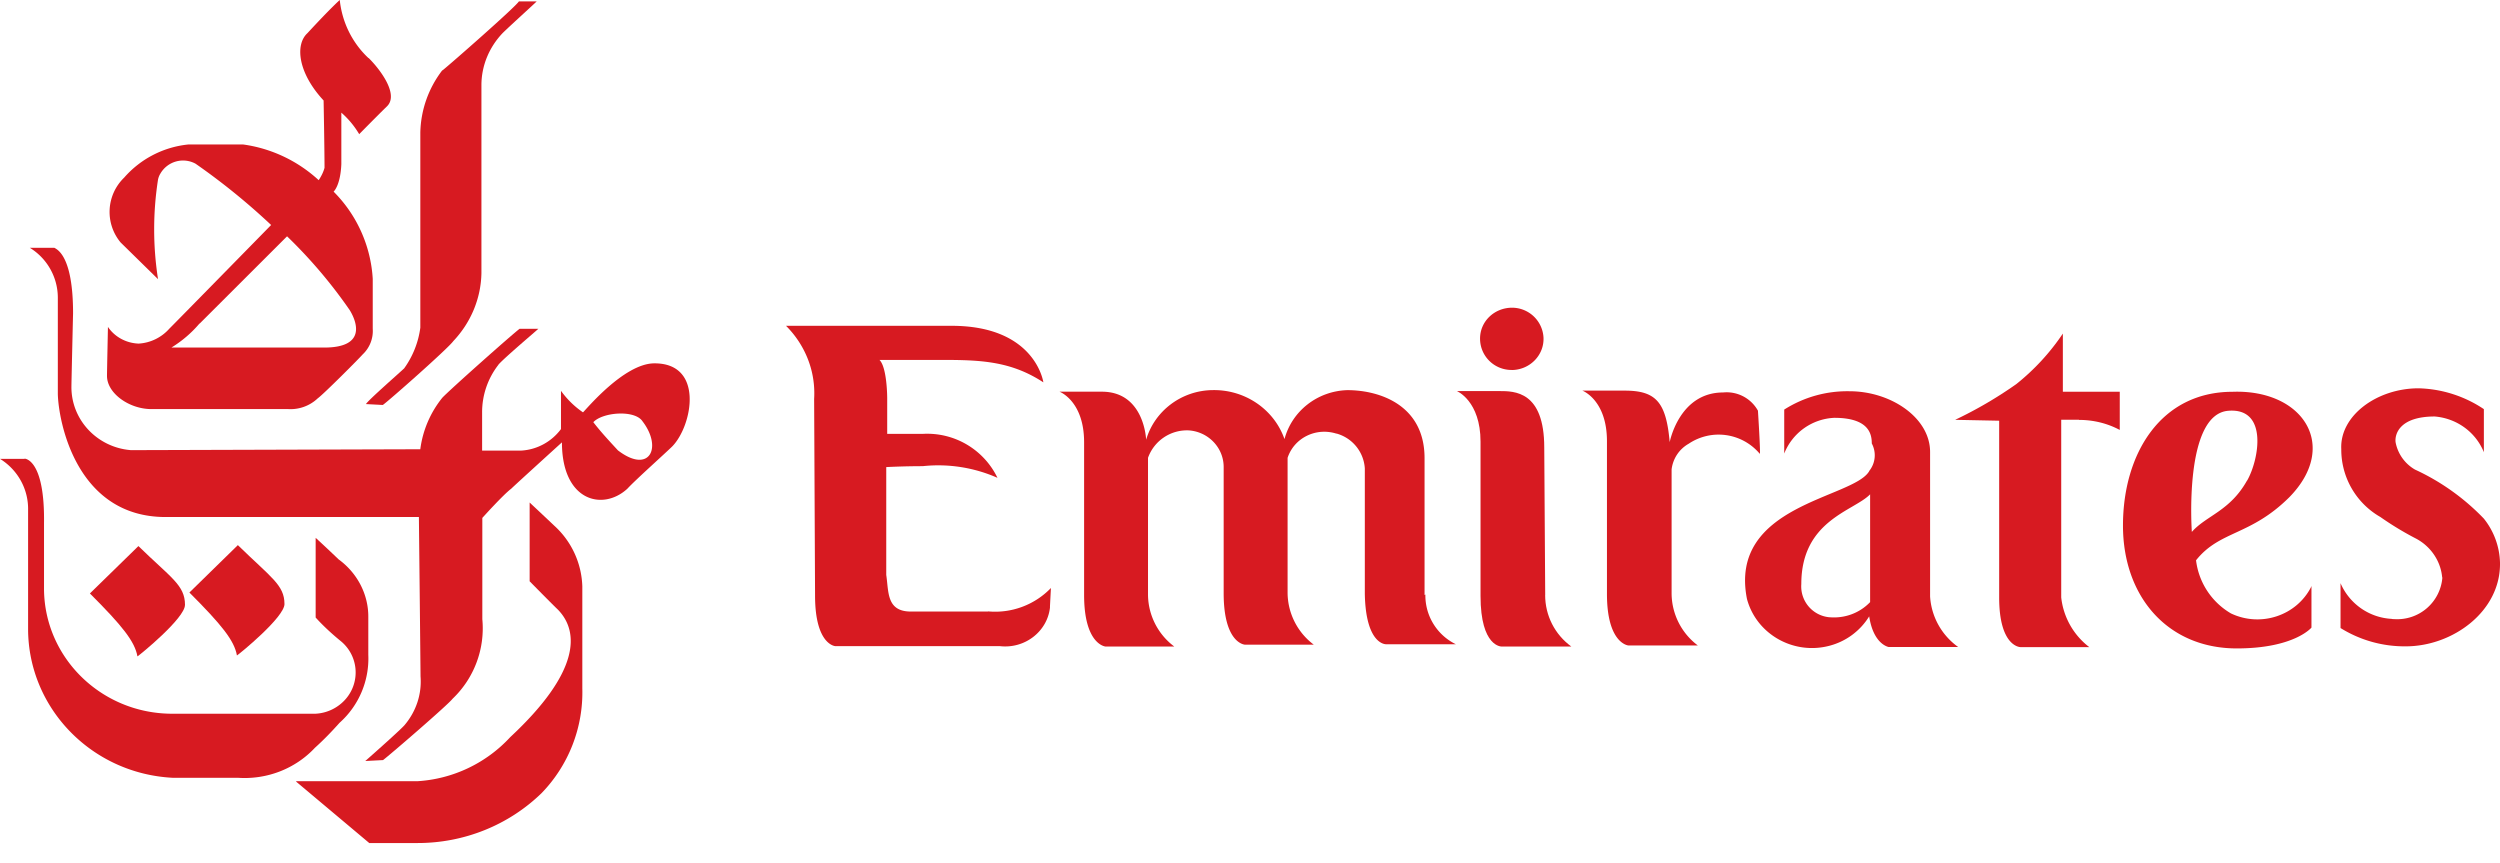
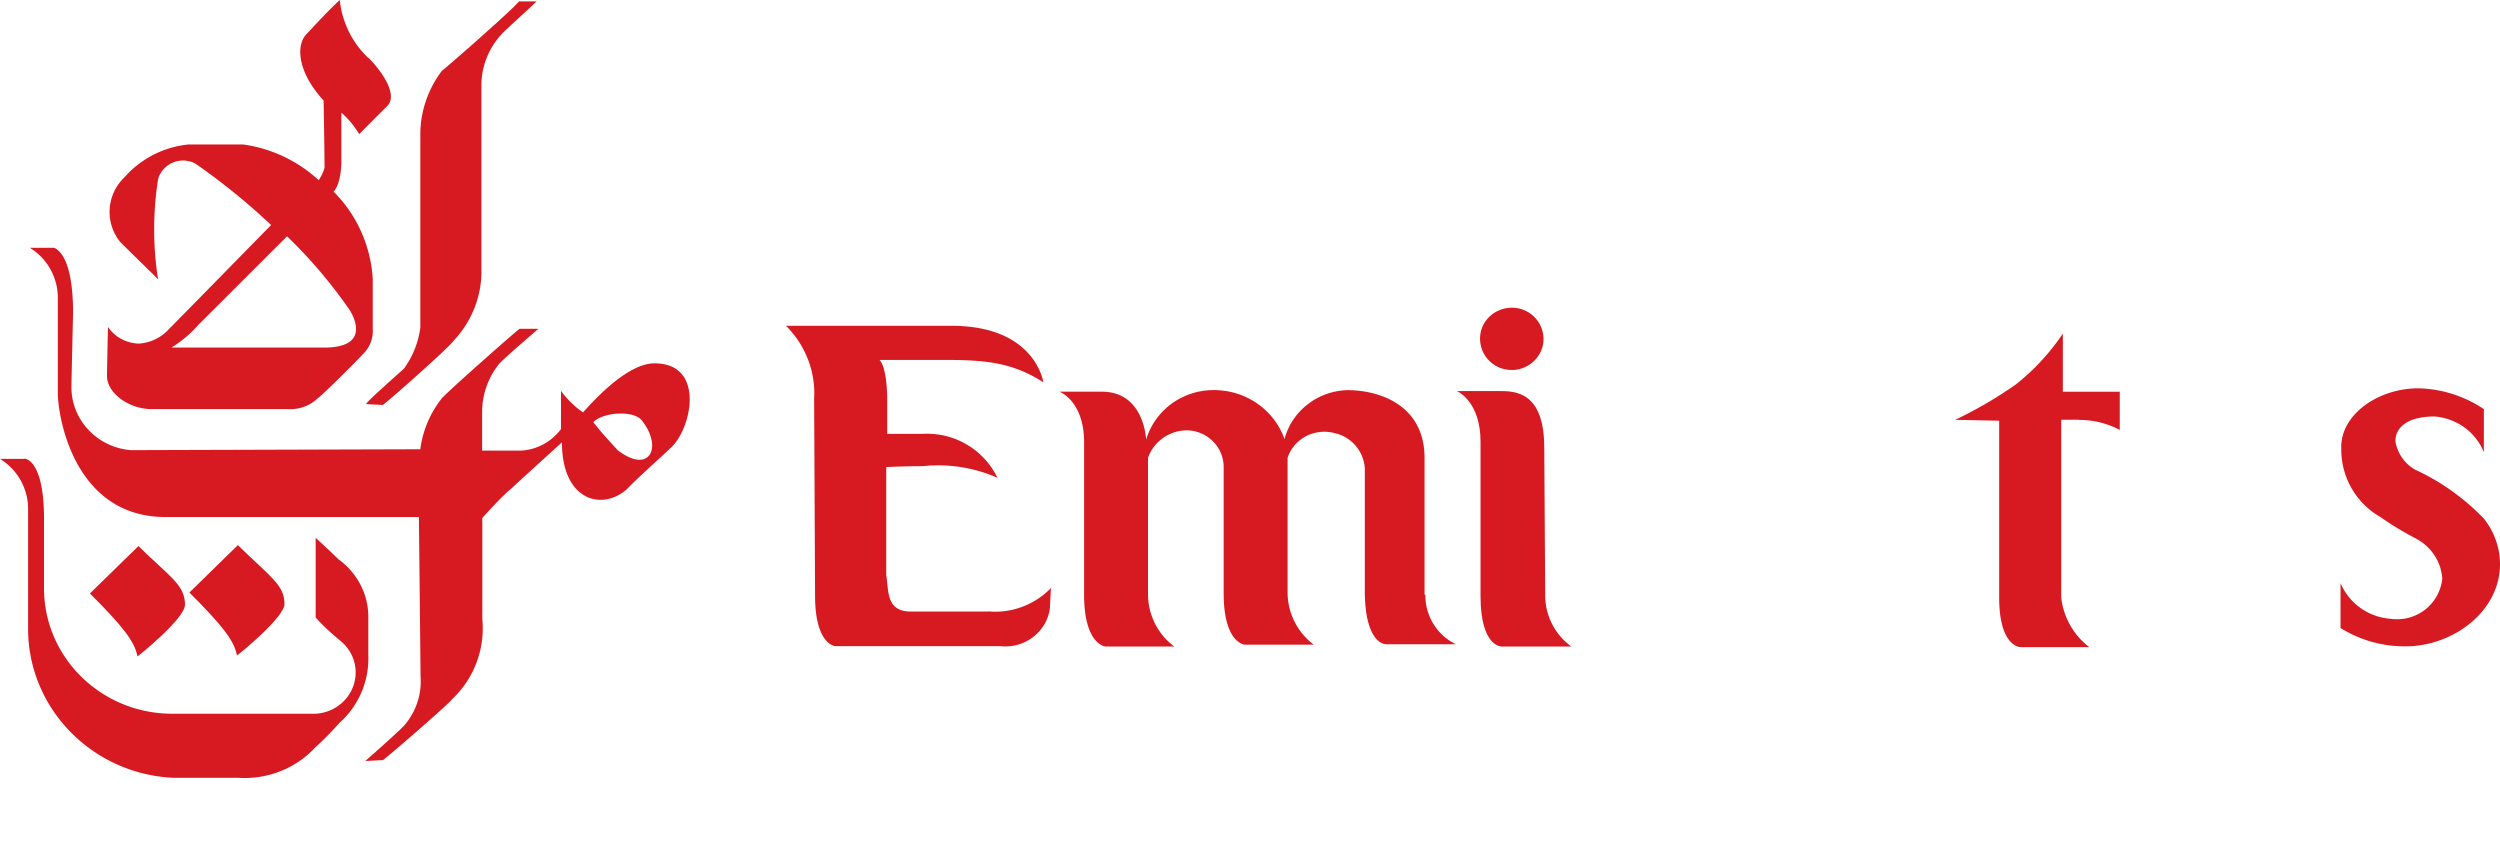
<svg xmlns="http://www.w3.org/2000/svg" width="84" height="29" viewBox="0 0 84 29" fill="none">
  <path d="M14.861 2.362a3.552 3.552 0 0 0-.738 2.092v6.555a3.018 3.018 0 0 1-.543 1.368c-.143.138-1.228 1.085-1.283 1.2l.566.03c.197-.138 2.195-1.9 2.368-2.146.591-.623.93-1.438.945-2.284V2.862c0-.654.26-1.277.716-1.754.26-.254 1-.923 1.142-1.062h-.598c-.118.192-2.313 2.116-2.565 2.316h-.009z" fill="#D71A21" />
-   <path d="m9.952 26.264 2.455 2.062h1.628c1.558 0 3.053-.6 4.162-1.677a4.863 4.863 0 0 0 1.369-3.517v-3.431a2.87 2.87 0 0 0-.944-2.039 180.51 180.51 0 0 0-.826-.777v2.646s.794.808.944.947c.74.753.74 2.114-1.597 4.291a4.628 4.628 0 0 1-3.108 1.479H9.952v.014z" fill="#D71A21" />
  <path d="M16.742 12.263a2.588 2.588 0 0 0-.543 1.592v1.285h1.313c.535-.03 1.022-.3 1.337-.723v-1.285c.205.285.456.53.74.723.141-.138 1.369-1.615 2.368-1.646 1.715-.032 1.314 2.091.63 2.791-.26.255-1.228 1.117-1.511 1.424-.826.754-2.195.416-2.195-1.561 0 0-1.51 1.37-1.708 1.561-.26.193-.967.978-.967.978v3.4a3.27 3.27 0 0 1-1 2.677c-.14.191-2.084 1.868-2.336 2.06l-.597.031c0 .001 1.11-.976 1.314-1.199.393-.46.59-1.045.543-1.645 0-.254-.055-5.354-.055-5.354H5.562c-2.997 0-3.595-3.207-3.619-4.13V10A1.97 1.97 0 0 0 1 8.325h.825c.087.054.63.254.63 2.2 0 0-.055 2.316-.055 2.454-.016 1.116.857 2.054 1.998 2.146l9.724-.03a3.46 3.46 0 0 1 .74-1.731c.26-.277 2.367-2.147 2.596-2.316h.63c-.087.085-1.11.946-1.338 1.2l-.008.016zm3.194 1.923c.26.338.543.638.826.946 1.054.808 1.51-.085.826-.977-.26-.392-1.337-.308-1.652.03z" fill="#D71A21" />
  <path d="M9.559 20.294c-.001.446-1.512 1.677-1.598 1.73-.087-.5-.512-1.03-1.597-2.115l1.628-1.593c1.11 1.085 1.566 1.339 1.566 1.977z" fill="#D71A21" />
  <path d="M12.383 1.946c.339.331 1.03 1.2.63 1.616-.37.361-.944.946-.944.946a2.958 2.958 0 0 0-.6-.723v1.73c-.03.724-.26.924-.26.924a4.52 4.52 0 0 1 1.315 2.93v1.677a1.08 1.08 0 0 1-.338.862c-.118.137-1.314 1.337-1.51 1.476a1.33 1.33 0 0 1-1 .361H5.082c-.74 0-1.487-.53-1.487-1.115 0-.139.032-1.646.032-1.646.228.338.614.546 1.03.561.402-.023.772-.208 1.031-.5.142-.138 3.422-3.485 3.422-3.485A22.335 22.335 0 0 0 6.57 5.5a.88.88 0 0 0-1.18.331.626.626 0 0 0-.08.201 10.85 10.85 0 0 0 0 3.348L4.053 8.147A1.602 1.602 0 0 1 4.17 5.97a3.307 3.307 0 0 1 2.163-1.116h1.833c.952.13 1.841.554 2.542 1.2.086-.13.157-.269.196-.415 0-.616-.031-2.263-.031-2.263-.858-.923-.968-1.87-.543-2.262C11.125.254 11.416 0 11.416 0c.078.746.417 1.439.967 1.954v-.008zm-5.68 8.924c-.267.316-.59.592-.944.808h5.136c1.4 0 1.11-.839.858-1.254A16.384 16.384 0 0 0 9.645 7.94l-2.934 2.93h-.007z" fill="#D71A21" />
  <path d="M.826 15.417H0c.606.377.96 1.03.944 1.73v3.993c.008 2.654 2.132 4.847 4.846 4.993h2.195c.976.07 1.936-.3 2.597-1.008.29-.261.566-.546.826-.838a2.893 2.893 0 0 0 .967-2.285v-1.285c0-.761-.377-1.47-.999-1.923a45.88 45.88 0 0 0-.77-.723v2.678c.25.277.534.538.825.777a1.36 1.36 0 0 1 .198 1.946 1.44 1.44 0 0 1-1.023.509H5.727c-2.344-.032-4.232-1.893-4.248-4.186v-2.208C1.51 15.41.825 15.41.825 15.41v.007z" fill="#D71A21" />
  <path d="M6.215 20.325c0 .446-1.51 1.677-1.597 1.73-.087-.5-.511-1.03-1.597-2.115l1.63-1.592c1.085 1.061 1.565 1.308 1.565 1.977z" fill="#D71A21" />
  <path d="M33.2 20.548h-2.596c-.826 0-.74-.67-.826-1.23v-3.624s.566-.031 1.227-.031a4.924 4.924 0 0 1 2.51.392 2.622 2.622 0 0 0-2.51-1.477H29.81v-1.2s0-1.03-.26-1.285h1.715c1.487 0 2.596-.03 3.792.754 0 0-.26-1.9-3.084-1.9H26.41c.654.654 1 1.539.945 2.454l.031 6.61c0 1.669.685 1.7.685 1.7h5.531c.828.092 1.583-.485 1.677-1.293v-.046l.032-.615a2.604 2.604 0 0 1-2.118.785l.008.008z" fill="#D71A21" />
  <path d="M47.865 19.994v-4.6c0-1.785-1.51-2.285-2.596-2.285-1 .03-1.858.699-2.11 1.645-.354-1.008-1.337-1.67-2.423-1.646-1.038.014-1.943.699-2.226 1.668 0 0-.055-1.615-1.486-1.615H35.6s.826.307.826 1.7v5.13c0 1.67.716 1.732.716 1.732h2.313a2.2 2.2 0 0 1-.882-1.73v-4.61a1.39 1.39 0 0 1 1.37-.922c.66.046 1.172.584 1.172 1.23v4.24c0 1.7.715 1.73.715 1.73h2.313a2.2 2.2 0 0 1-.88-1.73v-4.547c.22-.67.951-1.03 1.636-.815h.014a1.3 1.3 0 0 1 .945 1.17v4.208c.03 1.73.715 1.7.715 1.7h2.344a1.822 1.822 0 0 1-1.024-1.67l-.031.016z" fill="#D71A21" />
  <path d="M51.917 19.994c0 .685.322 1.323.88 1.73h-2.336c.001 0-.715.032-.715-1.7V14.84c0-1.37-.794-1.7-.794-1.7h1.425c.51 0 1.51 0 1.51 1.9l.032 4.962v-.008z" fill="#D71A21" />
-   <path d="M59.068 13.801a1.203 1.203 0 0 0-1.172-.614c-1.48 0-1.794 1.67-1.794 1.67-.118-1.34-.456-1.732-1.51-1.732h-1.424s.826.308.826 1.7v5.132c0 1.67.716 1.73.716 1.73h2.336a2.2 2.2 0 0 1-.88-1.73V15.77c.046-.36.25-.676.573-.86a1.805 1.805 0 0 1 2.39.338c.032.03-.062-1.447-.062-1.447z" fill="#D71A21" />
  <path d="M69.854 14.109c.48-.001.952.114 1.37.337v-1.284h-1.912v-1.954a7.563 7.563 0 0 1-1.566 1.699 13.96 13.96 0 0 1-2.053 1.199l1.479.03v5.939c0 1.668.716 1.668.716 1.668H70.2a2.432 2.432 0 0 1-.943-1.67v-5.97h.605-.008z" fill="#D71A21" />
-   <path d="M76.927 16.701c-1.314 1.31-2.337 1.117-3.14 2.125a2.4 2.4 0 0 0 1.173 1.785c1 .476 2.21.076 2.699-.9-.002 0-.002-.016.006-.024v1.4s-.574.7-2.51.7c-2.312 0-3.823-1.73-3.823-4.13s1.259-4.493 3.682-4.493c2.368-.085 3.595 1.815 1.912 3.538zm-1.424-.552c.401-.7.716-2.455-.63-2.347-1.51.117-1.227 4.07-1.227 4.07.488-.553 1.283-.7 1.857-1.73v.008z" fill="#D71A21" />
  <path d="M50.83 12.432c.59-.023 1.055-.508 1.032-1.085a1.06 1.06 0 0 0-1.055-1.008c-.59 0-1.077.453-1.077 1.038 0 .577.464 1.054 1.062 1.054h.047-.01z" fill="#D71A21" />
-   <path d="M61.468 20.74a1.042 1.042 0 0 1-.944-1.115c0-2.147 1.77-2.454 2.312-3.016v3.622c-.354.37-.857.554-1.368.508zm1.337-4.908c-.543.923-4.736 1.116-4.107 4.293.315 1.177 1.55 1.885 2.754 1.577a2.228 2.228 0 0 0 1.353-.993c.142.946.653 1.03.653 1.03h2.337a2.253 2.253 0 0 1-.944-1.7v-4.854c0-1.146-1.313-2.039-2.706-2.039a3.944 3.944 0 0 0-2.195.616v1.477a1.9 1.9 0 0 1 1.683-1.2c1.172 0 1.259.554 1.259.861a.84.84 0 0 1-.087.925v.007z" fill="#D71A21" />
  <path d="M82.064 19.402a1.52 1.52 0 0 1-1.62 1.4c-.032 0-.063 0-.087-.008a1.985 1.985 0 0 1-1.715-1.2v1.508a4.073 4.073 0 0 0 2.195.615c1.566 0 3.194-1.17 3.163-2.815a2.474 2.474 0 0 0-.543-1.477 7.637 7.637 0 0 0-2.313-1.647 1.348 1.348 0 0 1-.653-.923c-.03-.277.143-.861 1.315-.861.74.061 1.377.523 1.652 1.2v-1.447a4.115 4.115 0 0 0-2.195-.7c-1.4 0-2.651.924-2.596 2.04a2.608 2.608 0 0 0 1.313 2.284c.385.27.778.508 1.195.724.496.261.834.754.882 1.308h.007z" fill="#D71A21" />
</svg>